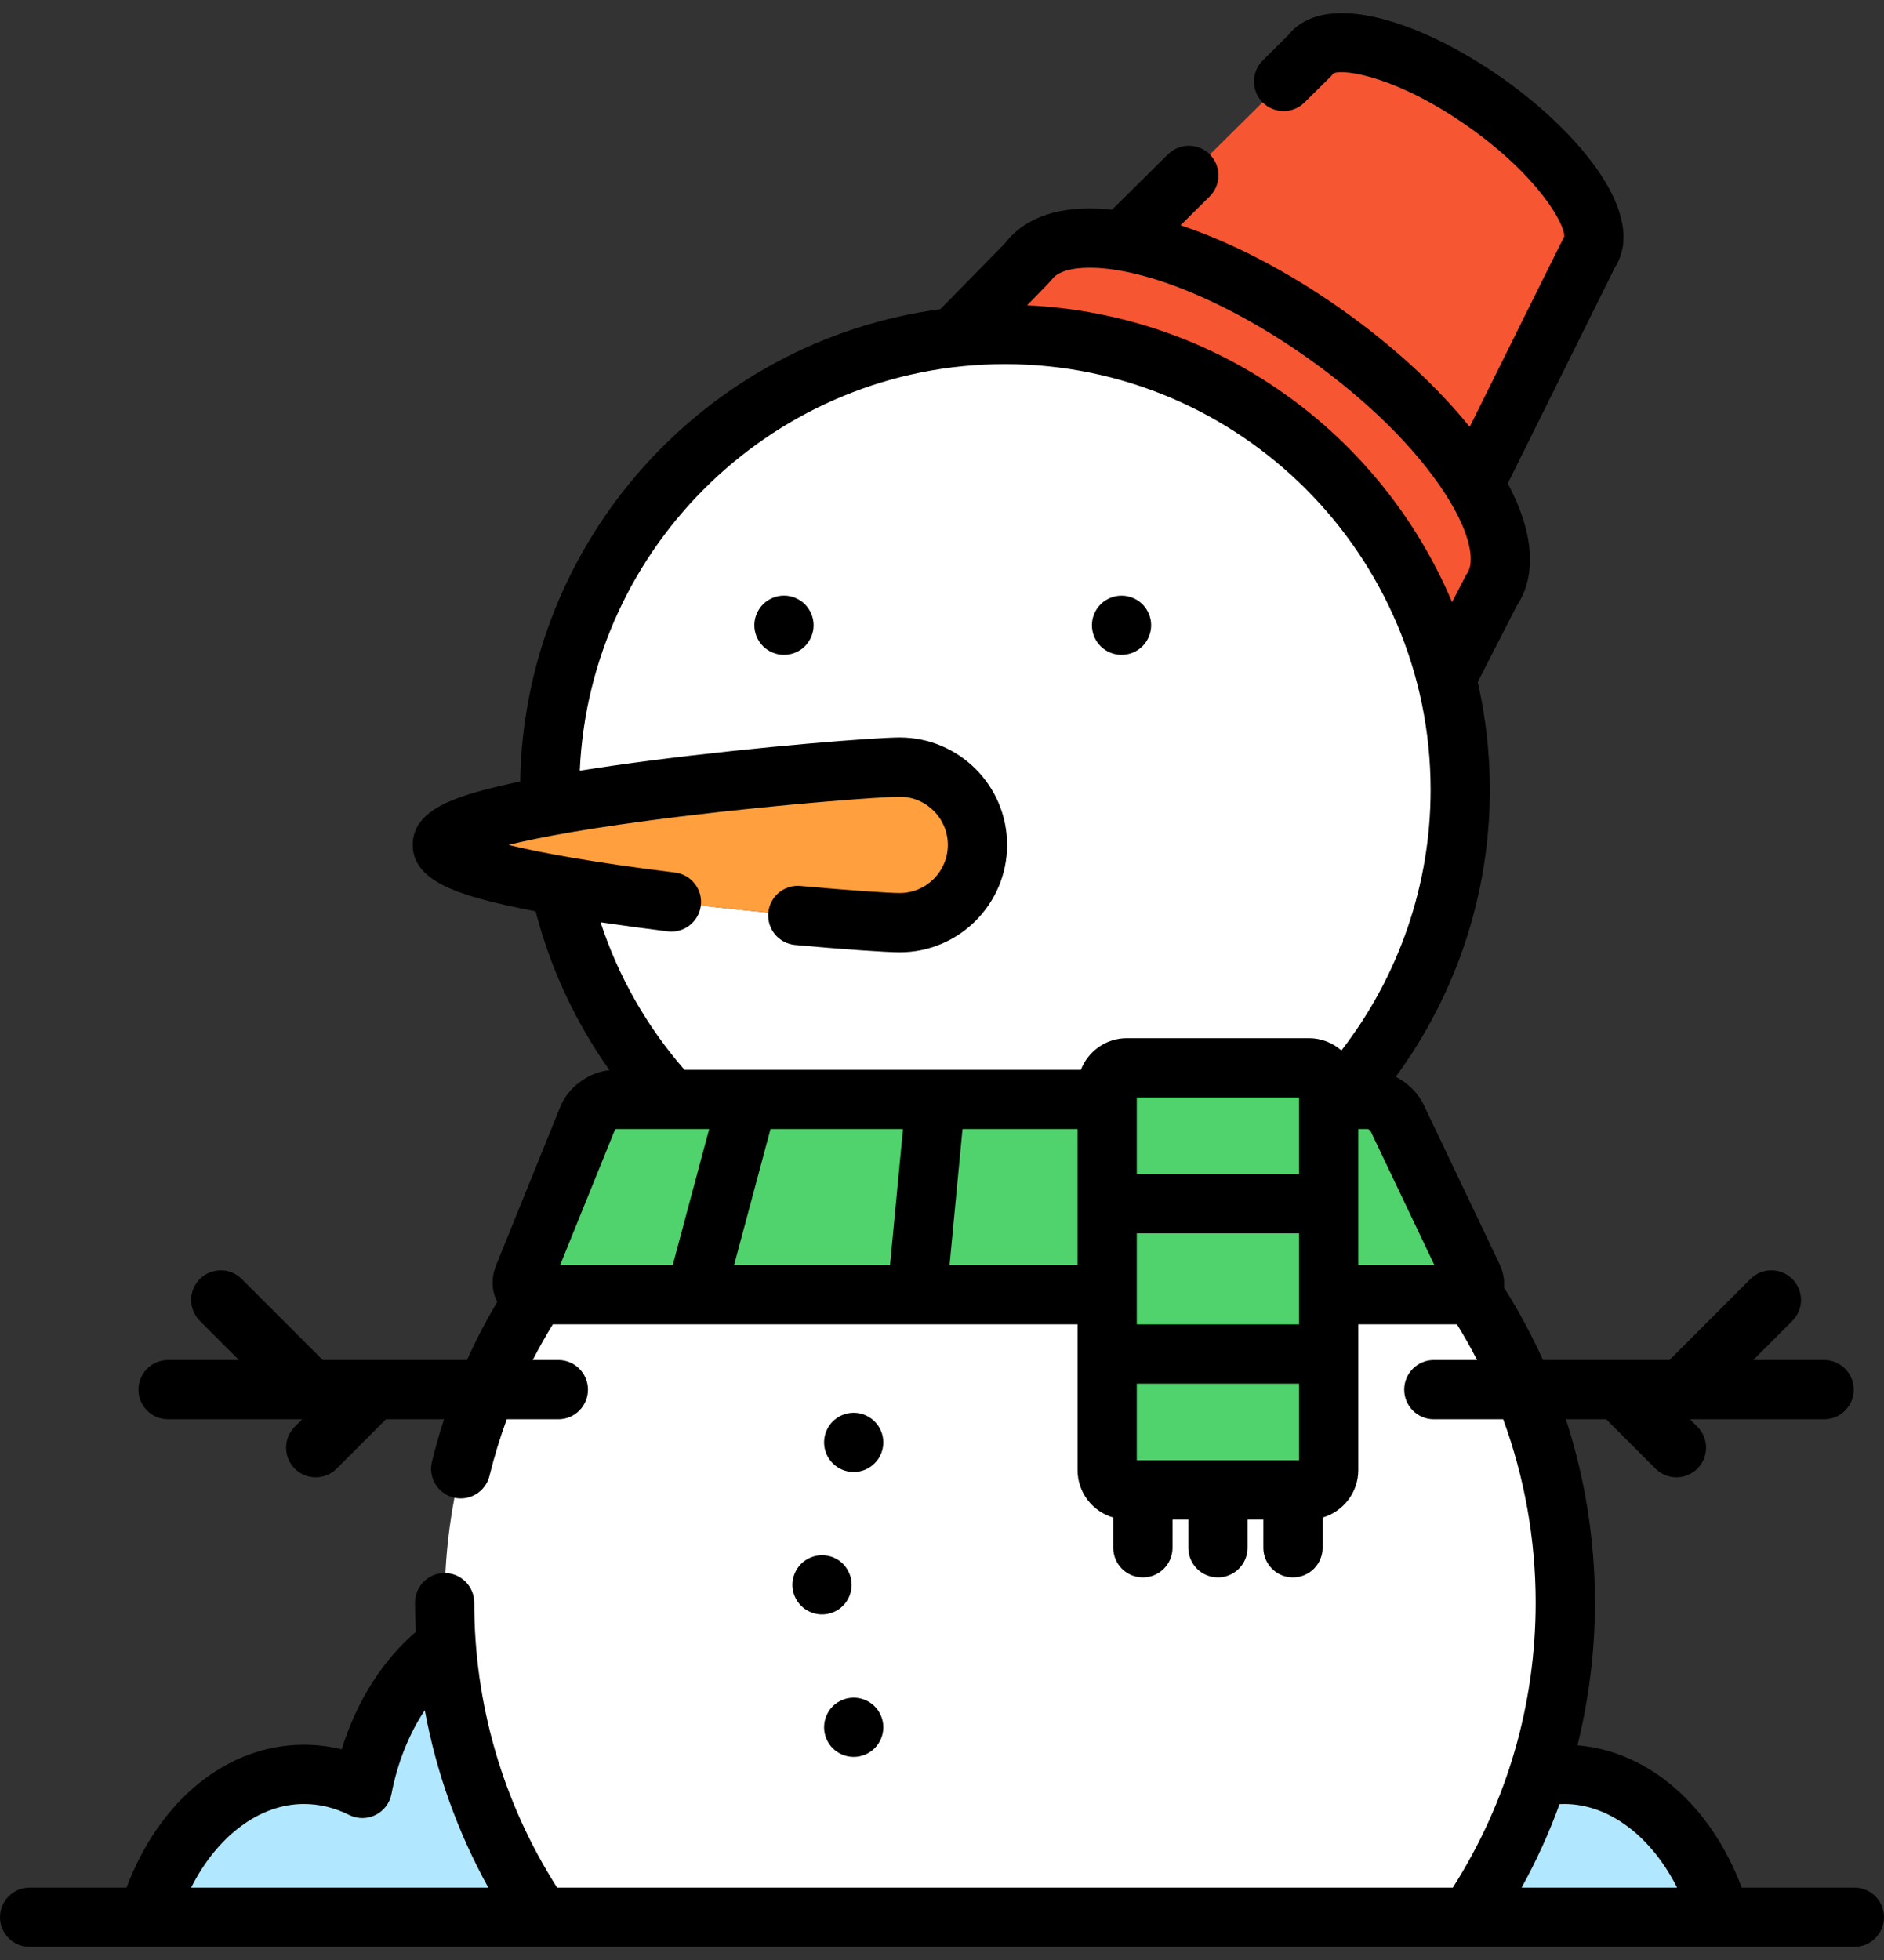
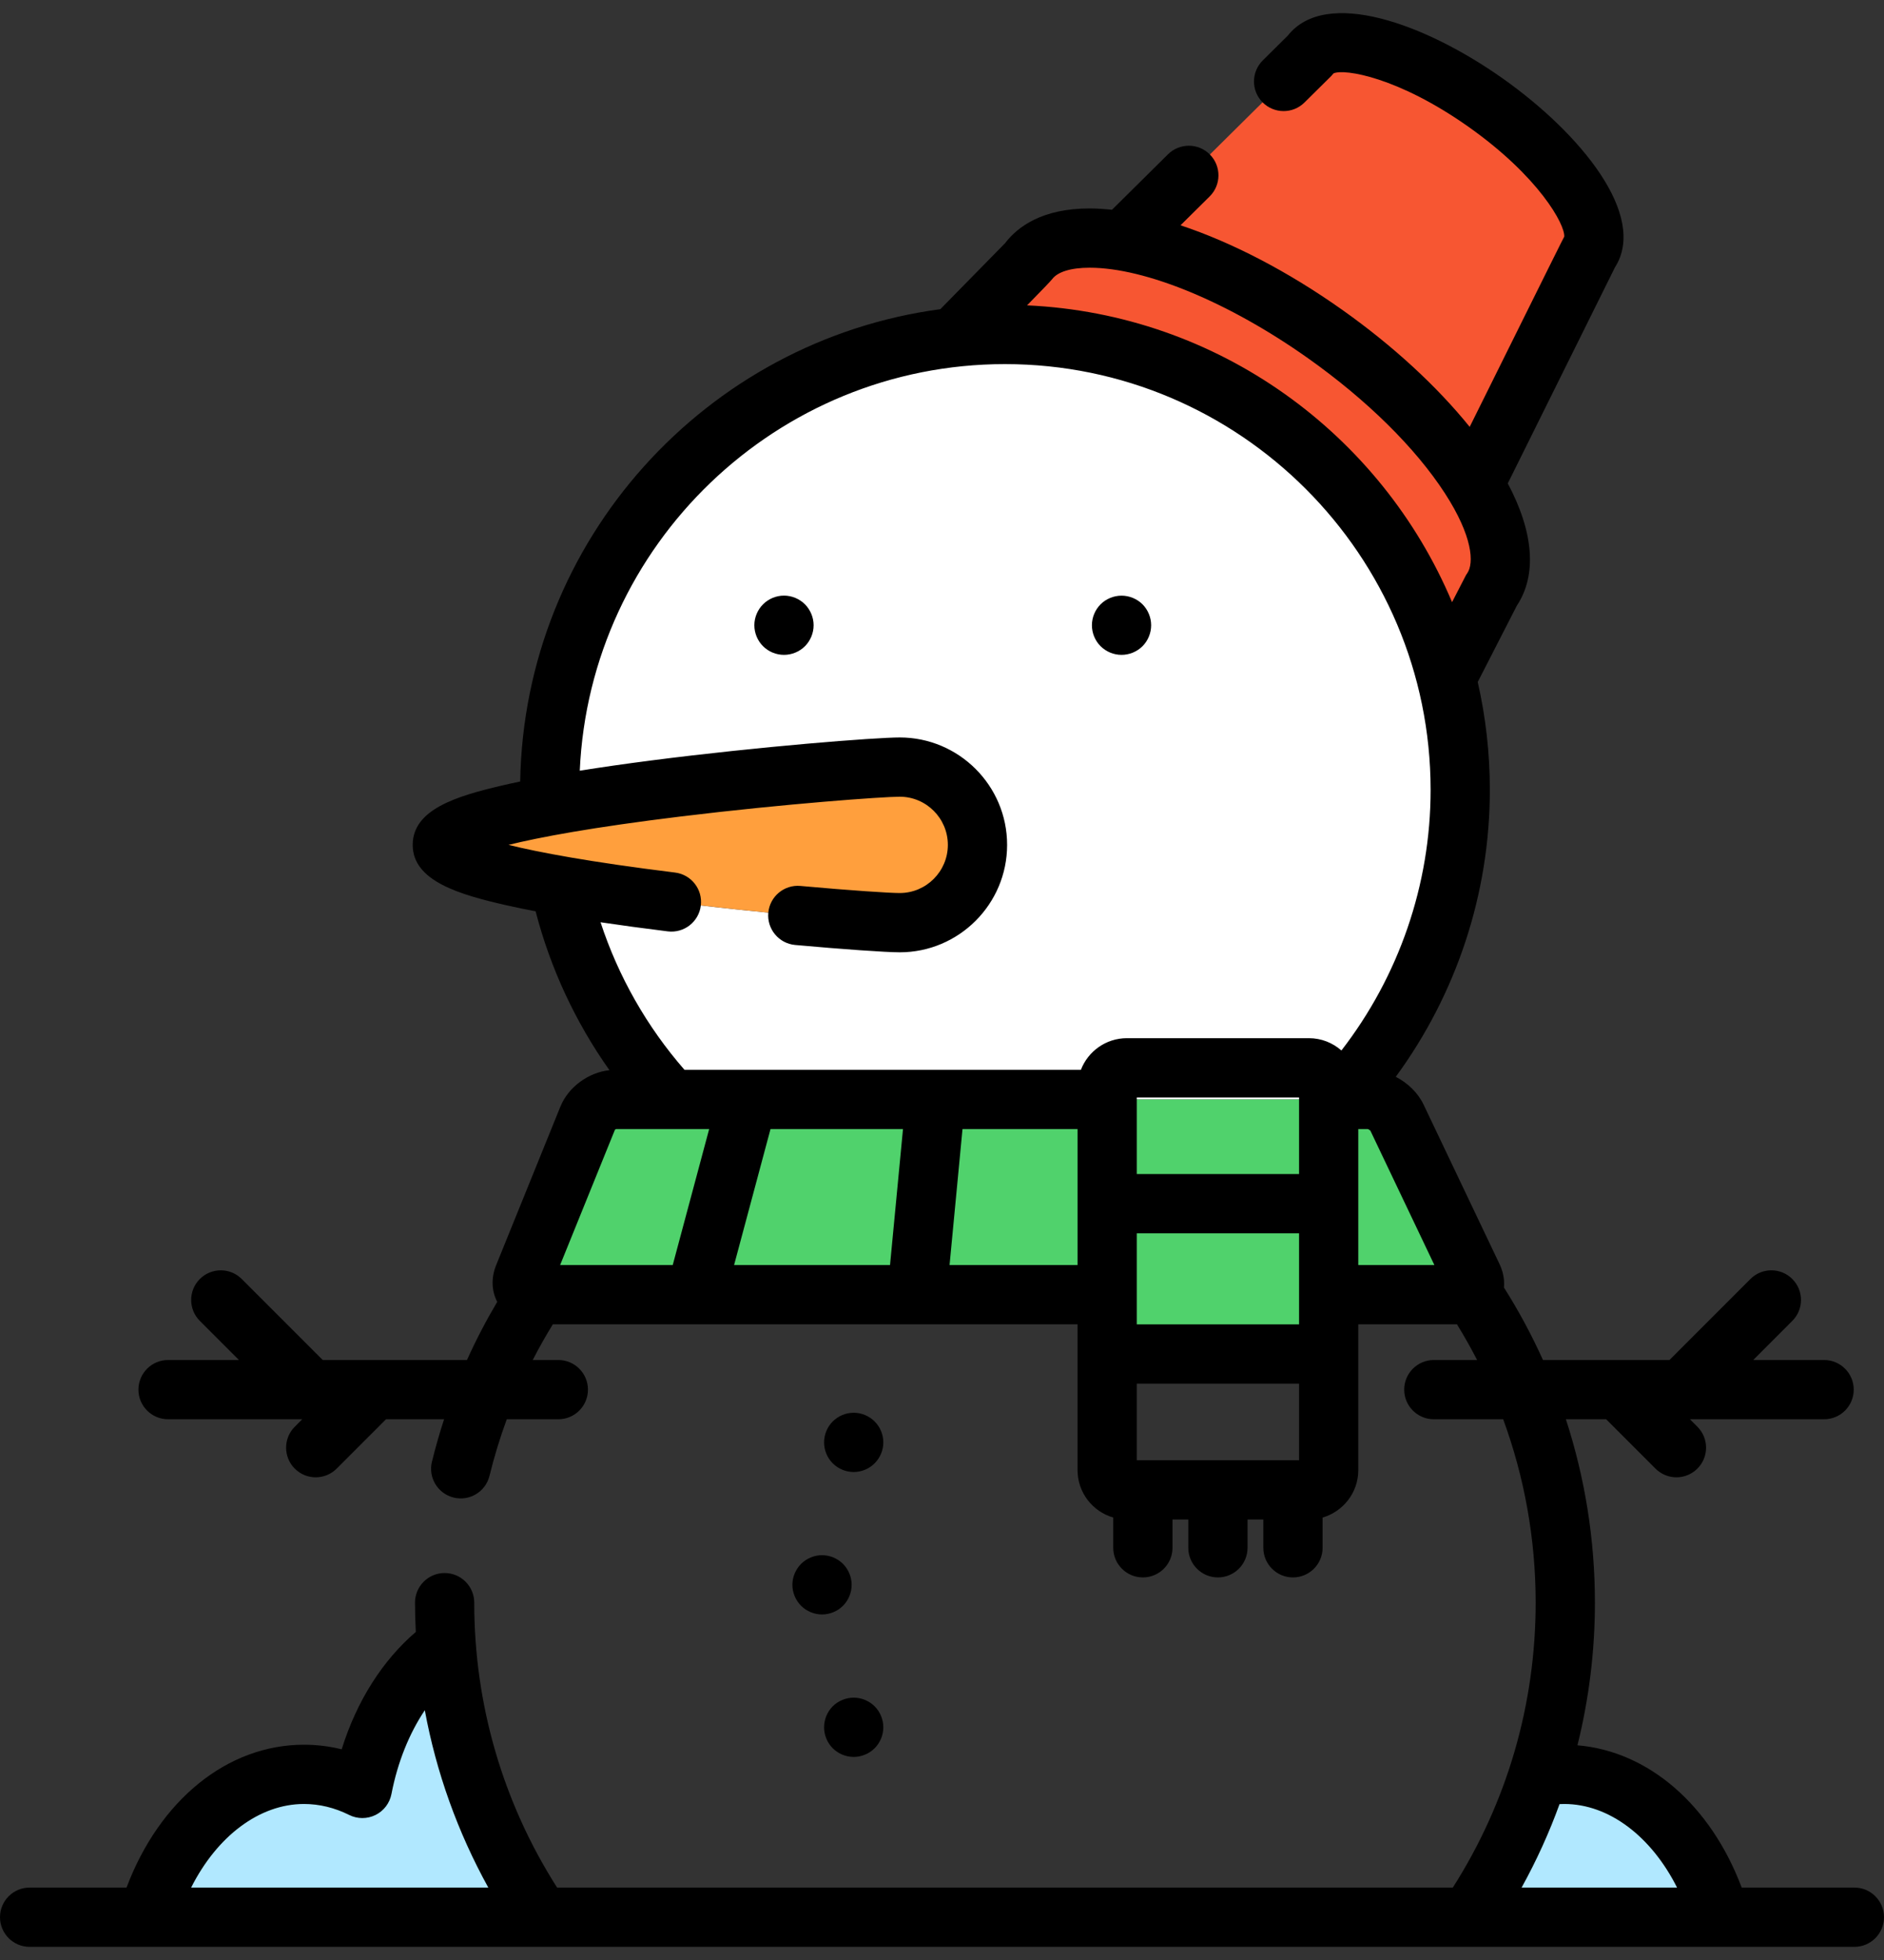
<svg xmlns="http://www.w3.org/2000/svg" width="75" height="78" viewBox="0 0 75 78" fill="none">
  <rect x="0" y="0" width="75" height="78" fill="#333333" stroke="none" />
  <path d="M59.149 4.091C56.082 1.921 52.952 1.071 52.158 2.194C52.157 2.195 47.942 6.368 44.686 9.593C46.956 9.973 49.883 11.263 52.746 13.289C55.428 15.187 57.519 17.352 58.688 19.275C60.706 15.207 63.263 10.054 63.264 10.053C64.058 8.93 62.216 6.261 59.149 4.091Z" fill="#F75632" />
  <path d="M40.006 13.311C48.482 13.311 55.598 19.129 57.58 26.989C58.66 24.88 59.366 23.503 59.366 23.502C60.806 21.467 57.842 16.895 52.746 13.289C47.65 9.682 42.352 8.409 40.912 10.443C40.911 10.444 39.748 11.629 37.987 13.423C38.65 13.35 39.324 13.311 40.006 13.311Z" fill="#F75632" />
  <path d="M14.425 71.172C13.701 70.81 12.918 70.612 12.101 70.612C9.279 70.612 6.867 72.967 5.883 76.297H21.542C19.417 73.169 18.066 69.474 17.765 65.485C16.133 66.655 14.902 68.708 14.425 71.172Z" fill="#B1E8FF" />
  <path d="M62.271 70.612C61.908 70.612 61.552 70.653 61.205 70.728C60.551 72.723 59.627 74.595 58.471 76.297H68.489C67.504 72.967 65.092 70.612 62.271 70.612Z" fill="#B1E8FF" />
  <path d="M40.006 13.311C29.997 13.311 21.882 21.425 21.882 31.435C21.882 31.648 21.887 31.859 21.894 32.07C26.908 31.148 34.672 30.527 35.816 30.527C37.526 30.527 38.912 31.913 38.912 33.623C38.912 35.332 37.526 36.718 35.816 36.718C34.702 36.718 27.302 36.129 22.285 35.245C22.98 38.489 24.543 41.409 26.719 43.755H53.293C56.293 40.521 58.13 36.194 58.13 31.435C58.13 21.425 50.016 13.311 40.006 13.311Z" fill="white" />
-   <path d="M58.56 51.403C58.471 51.478 58.343 51.523 58.183 51.523H21.373C19.053 55.039 17.7 59.25 17.7 63.779C17.7 68.419 19.117 72.728 21.542 76.297H58.471C60.895 72.728 62.313 68.419 62.313 63.779C62.312 59.199 60.929 54.944 58.56 51.403Z" fill="white" />
  <path d="M58.631 50.813C58.817 51.203 58.615 51.523 58.183 51.523H21.333C20.901 51.523 20.68 51.195 20.842 50.794L23.401 44.483C23.564 44.082 24.05 43.754 24.483 43.754H54.481C54.913 43.754 55.419 44.074 55.605 44.464L58.631 50.813Z" fill="#50D26C" />
  <path d="M36.578 50.74L37.169 44.537C37.21 44.106 37.597 43.754 38.03 43.754H30.554C30.122 43.754 29.676 44.096 29.564 44.514L27.889 50.763C27.777 51.181 28.039 51.523 28.472 51.523H37.29C36.858 51.523 36.537 51.17 36.578 50.74Z" fill="#50D26C" />
  <path d="M44.075 43.761C44.052 43.759 44.029 43.754 44.006 43.754H38.03C37.597 43.754 37.21 44.106 37.169 44.537L36.578 50.74C36.537 51.17 36.858 51.523 37.29 51.523H44.075V43.761Z" fill="#50D26C" />
  <path d="M38.912 33.622C38.912 35.332 37.526 36.718 35.816 36.718C34.107 36.718 17.607 35.332 17.607 33.622C17.607 31.913 34.107 30.527 35.816 30.527C37.526 30.527 38.912 31.913 38.912 33.622Z" fill="#FF9F3D" />
-   <path d="M52.893 58.505C52.893 58.937 52.539 59.291 52.107 59.291H44.861C44.429 59.291 44.075 58.937 44.075 58.505V43.281C44.075 42.848 44.429 42.495 44.861 42.495H52.107C52.539 42.495 52.893 42.848 52.893 43.281V58.505Z" fill="#50D26C" />
  <path d="M52.892 47.901H44.074V53.884H52.892V47.901Z" fill="#50D26C" />
  <path d="M31.21 23.703C30.9 23.703 30.596 23.829 30.376 24.049C30.156 24.269 30.03 24.573 30.03 24.882C30.03 25.194 30.156 25.497 30.376 25.717C30.595 25.936 30.9 26.061 31.21 26.061C31.521 26.061 31.824 25.936 32.044 25.717C32.263 25.497 32.389 25.194 32.389 24.882C32.389 24.573 32.263 24.269 32.044 24.049C31.824 23.829 31.519 23.703 31.21 23.703Z" fill="black" />
  <path d="M44.647 23.705C44.337 23.705 44.032 23.83 43.813 24.049C43.593 24.269 43.468 24.573 43.468 24.882C43.468 25.194 43.593 25.497 43.813 25.717C44.033 25.936 44.337 26.061 44.647 26.061C44.958 26.061 45.261 25.936 45.482 25.717C45.7 25.497 45.826 25.194 45.826 24.882C45.826 24.573 45.7 24.269 45.482 24.049C45.261 23.83 44.958 23.705 44.647 23.705Z" fill="black" />
  <path d="M34.818 56.568C34.598 56.348 34.294 56.222 33.985 56.222C33.673 56.222 33.37 56.348 33.15 56.568C32.931 56.786 32.806 57.091 32.806 57.401C32.806 57.712 32.931 58.016 33.15 58.234C33.37 58.455 33.673 58.58 33.985 58.58C34.294 58.58 34.599 58.455 34.818 58.234C35.038 58.016 35.164 57.712 35.164 57.401C35.164 57.091 35.038 56.786 34.818 56.568Z" fill="black" />
  <path d="M31.89 62.236C31.672 62.456 31.544 62.76 31.544 63.069C31.544 63.381 31.672 63.684 31.89 63.904C32.111 64.123 32.414 64.249 32.724 64.249C33.035 64.249 33.339 64.123 33.559 63.904C33.777 63.684 33.903 63.381 33.903 63.069C33.903 62.76 33.777 62.456 33.559 62.236C33.339 62.017 33.035 61.89 32.724 61.89C32.414 61.89 32.111 62.017 31.89 62.236Z" fill="black" />
  <path d="M33.985 67.56C33.673 67.56 33.37 67.686 33.15 67.904C32.931 68.124 32.806 68.428 32.806 68.739C32.806 69.049 32.931 69.354 33.15 69.573C33.37 69.793 33.673 69.918 33.985 69.918C34.294 69.918 34.598 69.793 34.818 69.573C35.038 69.354 35.164 69.049 35.164 68.739C35.164 68.428 35.038 68.124 34.818 67.904C34.598 67.686 34.294 67.56 33.985 67.56Z" fill="black" />
  <path d="M73.821 75.118H69.335C68.099 71.838 65.63 69.694 62.797 69.456C63.254 67.614 63.492 65.711 63.492 63.779C63.492 61.258 63.092 58.801 62.336 56.481H63.939L65.903 58.445C66.134 58.675 66.435 58.791 66.737 58.791C67.039 58.791 67.341 58.675 67.571 58.445C68.032 57.985 68.032 57.238 67.571 56.778L67.275 56.481H72.616C73.267 56.481 73.795 55.953 73.795 55.302C73.795 54.651 73.267 54.123 72.616 54.123H69.794L71.35 52.566C71.811 52.106 71.811 51.359 71.35 50.899C70.89 50.438 70.143 50.438 69.683 50.899L66.459 54.123H61.424C60.974 53.126 60.456 52.162 59.871 51.239C59.898 50.933 59.842 50.614 59.695 50.306L56.67 43.956C56.447 43.489 56.04 43.098 55.564 42.852C57.975 39.566 59.309 35.571 59.309 31.435C59.309 29.959 59.142 28.522 58.827 27.141C59.664 25.506 60.242 24.379 60.382 24.106C61.19 22.887 61.058 21.184 60.023 19.237C61.854 15.546 63.999 11.224 64.287 10.645C65.605 8.581 62.923 5.317 59.83 3.128C56.743 0.944 52.782 -0.498 51.268 1.415L50.27 2.404C49.807 2.862 49.803 3.609 50.261 4.072C50.72 4.534 51.467 4.538 51.929 4.08C52.586 3.43 52.991 3.028 52.992 3.028C53.026 2.993 53.058 2.957 53.088 2.919C53.526 2.728 55.666 3.071 58.468 5.053C61.273 7.038 62.307 8.944 62.271 9.418C62.215 9.517 61.895 10.158 58.507 16.988C57.2 15.371 55.446 13.754 53.427 12.326C51.262 10.794 49.027 9.639 46.995 8.966L48.156 7.817C48.619 7.358 48.622 6.612 48.164 6.149C47.706 5.686 46.959 5.683 46.496 6.141L44.267 8.348C43.961 8.316 43.662 8.295 43.377 8.295C41.485 8.295 40.507 9.027 40.012 9.677C39.778 9.916 38.816 10.896 37.434 12.304C28.11 13.551 20.872 21.479 20.708 31.101C20.439 31.157 20.182 31.213 19.942 31.27C18.165 31.688 16.429 32.215 16.429 33.623C16.429 35.064 18.29 35.604 20.195 36.034C20.543 36.112 20.919 36.19 21.322 36.267C21.91 38.533 22.906 40.675 24.261 42.589C23.423 42.678 22.625 43.26 22.308 44.04L19.75 50.351C19.548 50.85 19.566 51.37 19.794 51.808C19.351 52.555 18.948 53.327 18.59 54.123H12.847L9.623 50.899C9.163 50.438 8.416 50.439 7.955 50.899C7.495 51.36 7.495 52.106 7.956 52.567L9.512 54.123H6.69C6.039 54.123 5.511 54.651 5.511 55.302C5.511 55.953 6.039 56.481 6.69 56.481H12.031L11.735 56.778C11.274 57.238 11.274 57.985 11.735 58.446C11.965 58.676 12.267 58.791 12.569 58.791C12.87 58.791 13.172 58.676 13.402 58.446L15.367 56.481H17.678C17.497 57.036 17.336 57.599 17.195 58.171C17.04 58.803 17.427 59.442 18.06 59.597C18.693 59.752 19.331 59.366 19.486 58.733C19.674 57.966 19.905 57.215 20.174 56.481H22.227C22.878 56.481 23.406 55.953 23.406 55.302C23.406 54.651 22.878 54.123 22.227 54.123H21.207C21.456 53.639 21.723 53.165 22.008 52.702H42.896V58.505C42.896 59.4 43.498 60.156 44.317 60.392V61.596C44.317 62.247 44.845 62.775 45.496 62.775C46.148 62.775 46.676 62.247 46.676 61.596V60.47H47.305V61.596C47.305 62.247 47.833 62.775 48.484 62.775C49.135 62.775 49.663 62.247 49.663 61.596V60.47H50.292V61.596C50.292 62.247 50.82 62.775 51.471 62.775C52.123 62.775 52.651 62.247 52.651 61.596V60.392C53.47 60.155 54.072 59.4 54.072 58.505V52.702H58C58.285 53.165 58.553 53.639 58.802 54.123H57.079C56.428 54.123 55.9 54.651 55.9 55.302C55.9 55.953 56.428 56.481 57.079 56.481H59.84C60.684 58.781 61.133 61.244 61.133 63.779C61.133 67.824 59.995 71.731 57.835 75.118H22.177C20.018 71.731 18.879 67.824 18.879 63.779C18.879 63.128 18.351 62.6 17.7 62.6C17.049 62.6 16.521 63.128 16.521 63.779C16.521 64.169 16.534 64.557 16.553 64.945C15.247 66.062 14.205 67.675 13.602 69.616C13.11 69.494 12.608 69.433 12.101 69.433C9.049 69.433 6.349 71.636 5.037 75.118H1.179C0.528 75.118 0 75.646 0 76.297C0 76.949 0.528 77.477 1.179 77.477H5.883H21.542H27.254H47.118H58.471H68.489C68.49 77.477 68.491 77.477 68.492 77.477H73.821C74.472 77.477 75 76.949 75 76.297C75 75.646 74.472 75.118 73.821 75.118ZM41.872 11.123L41.874 11.124C42.089 10.821 42.623 10.654 43.376 10.654C45.599 10.654 48.929 12.032 52.065 14.252C54.41 15.911 56.346 17.82 57.517 19.626C58.628 21.339 58.689 22.418 58.404 22.821C58.389 22.842 58.375 22.863 58.361 22.885C58.345 22.912 58.338 22.924 57.805 23.964C54.987 17.275 48.504 12.496 40.886 12.152C41.609 11.413 41.803 11.209 41.872 11.123ZM26.781 50.343H22.298L24.479 44.961C24.491 44.951 24.507 44.94 24.521 44.933H28.231L26.781 50.343ZM35.431 50.343H29.223L30.673 44.933H35.947L35.431 50.343ZM42.896 50.343H37.801L38.316 44.933H42.896V50.343ZM51.714 58.112H45.254V55.063H51.714V58.112ZM51.714 52.705H45.254V49.081H51.714V52.705ZM51.714 46.722H45.254V43.674H51.714V46.722ZM53.4 41.805C53.054 41.501 52.602 41.315 52.107 41.315H44.861C44.026 41.315 43.313 41.839 43.029 42.575H27.249C25.746 40.853 24.612 38.853 23.907 36.702C24.73 36.825 25.623 36.946 26.584 37.065C27.23 37.145 27.819 36.686 27.899 36.039C27.979 35.393 27.52 34.804 26.873 34.724C23.469 34.303 21.442 33.918 20.243 33.623C21.469 33.32 23.561 32.925 27.106 32.492C31.294 31.982 35.16 31.706 35.816 31.706C36.873 31.706 37.733 32.566 37.733 33.623C37.733 34.679 36.873 35.539 35.817 35.539C35.407 35.539 33.883 35.44 31.866 35.257C31.218 35.197 30.644 35.676 30.585 36.325C30.527 36.973 31.005 37.547 31.653 37.606C33.544 37.777 35.256 37.897 35.817 37.898C38.174 37.898 40.092 35.98 40.092 33.623C40.092 31.265 38.174 29.348 35.816 29.348C34.855 29.348 30.253 29.705 25.92 30.264C24.887 30.397 23.94 30.533 23.08 30.671C23.48 21.681 30.919 14.49 40.006 14.49C49.35 14.49 56.951 22.091 56.951 31.435C56.951 35.213 55.682 38.857 53.4 41.805ZM54.072 50.343V44.933H54.454C54.485 44.944 54.53 44.972 54.553 44.995L57.101 50.343H54.072ZM7.609 75.118C8.636 73.079 10.321 71.791 12.101 71.791C12.714 71.791 13.319 71.938 13.898 72.227C14.228 72.392 14.616 72.393 14.947 72.23C15.278 72.067 15.513 71.758 15.583 71.396C15.831 70.114 16.296 68.979 16.911 68.06C17.366 70.532 18.219 72.91 19.439 75.118H7.609V75.118ZM60.573 75.118C61.165 74.048 61.67 72.938 62.084 71.796C62.146 71.793 62.208 71.791 62.271 71.791C64.05 71.791 65.735 73.079 66.762 75.118H60.573Z" fill="black" />
</svg>